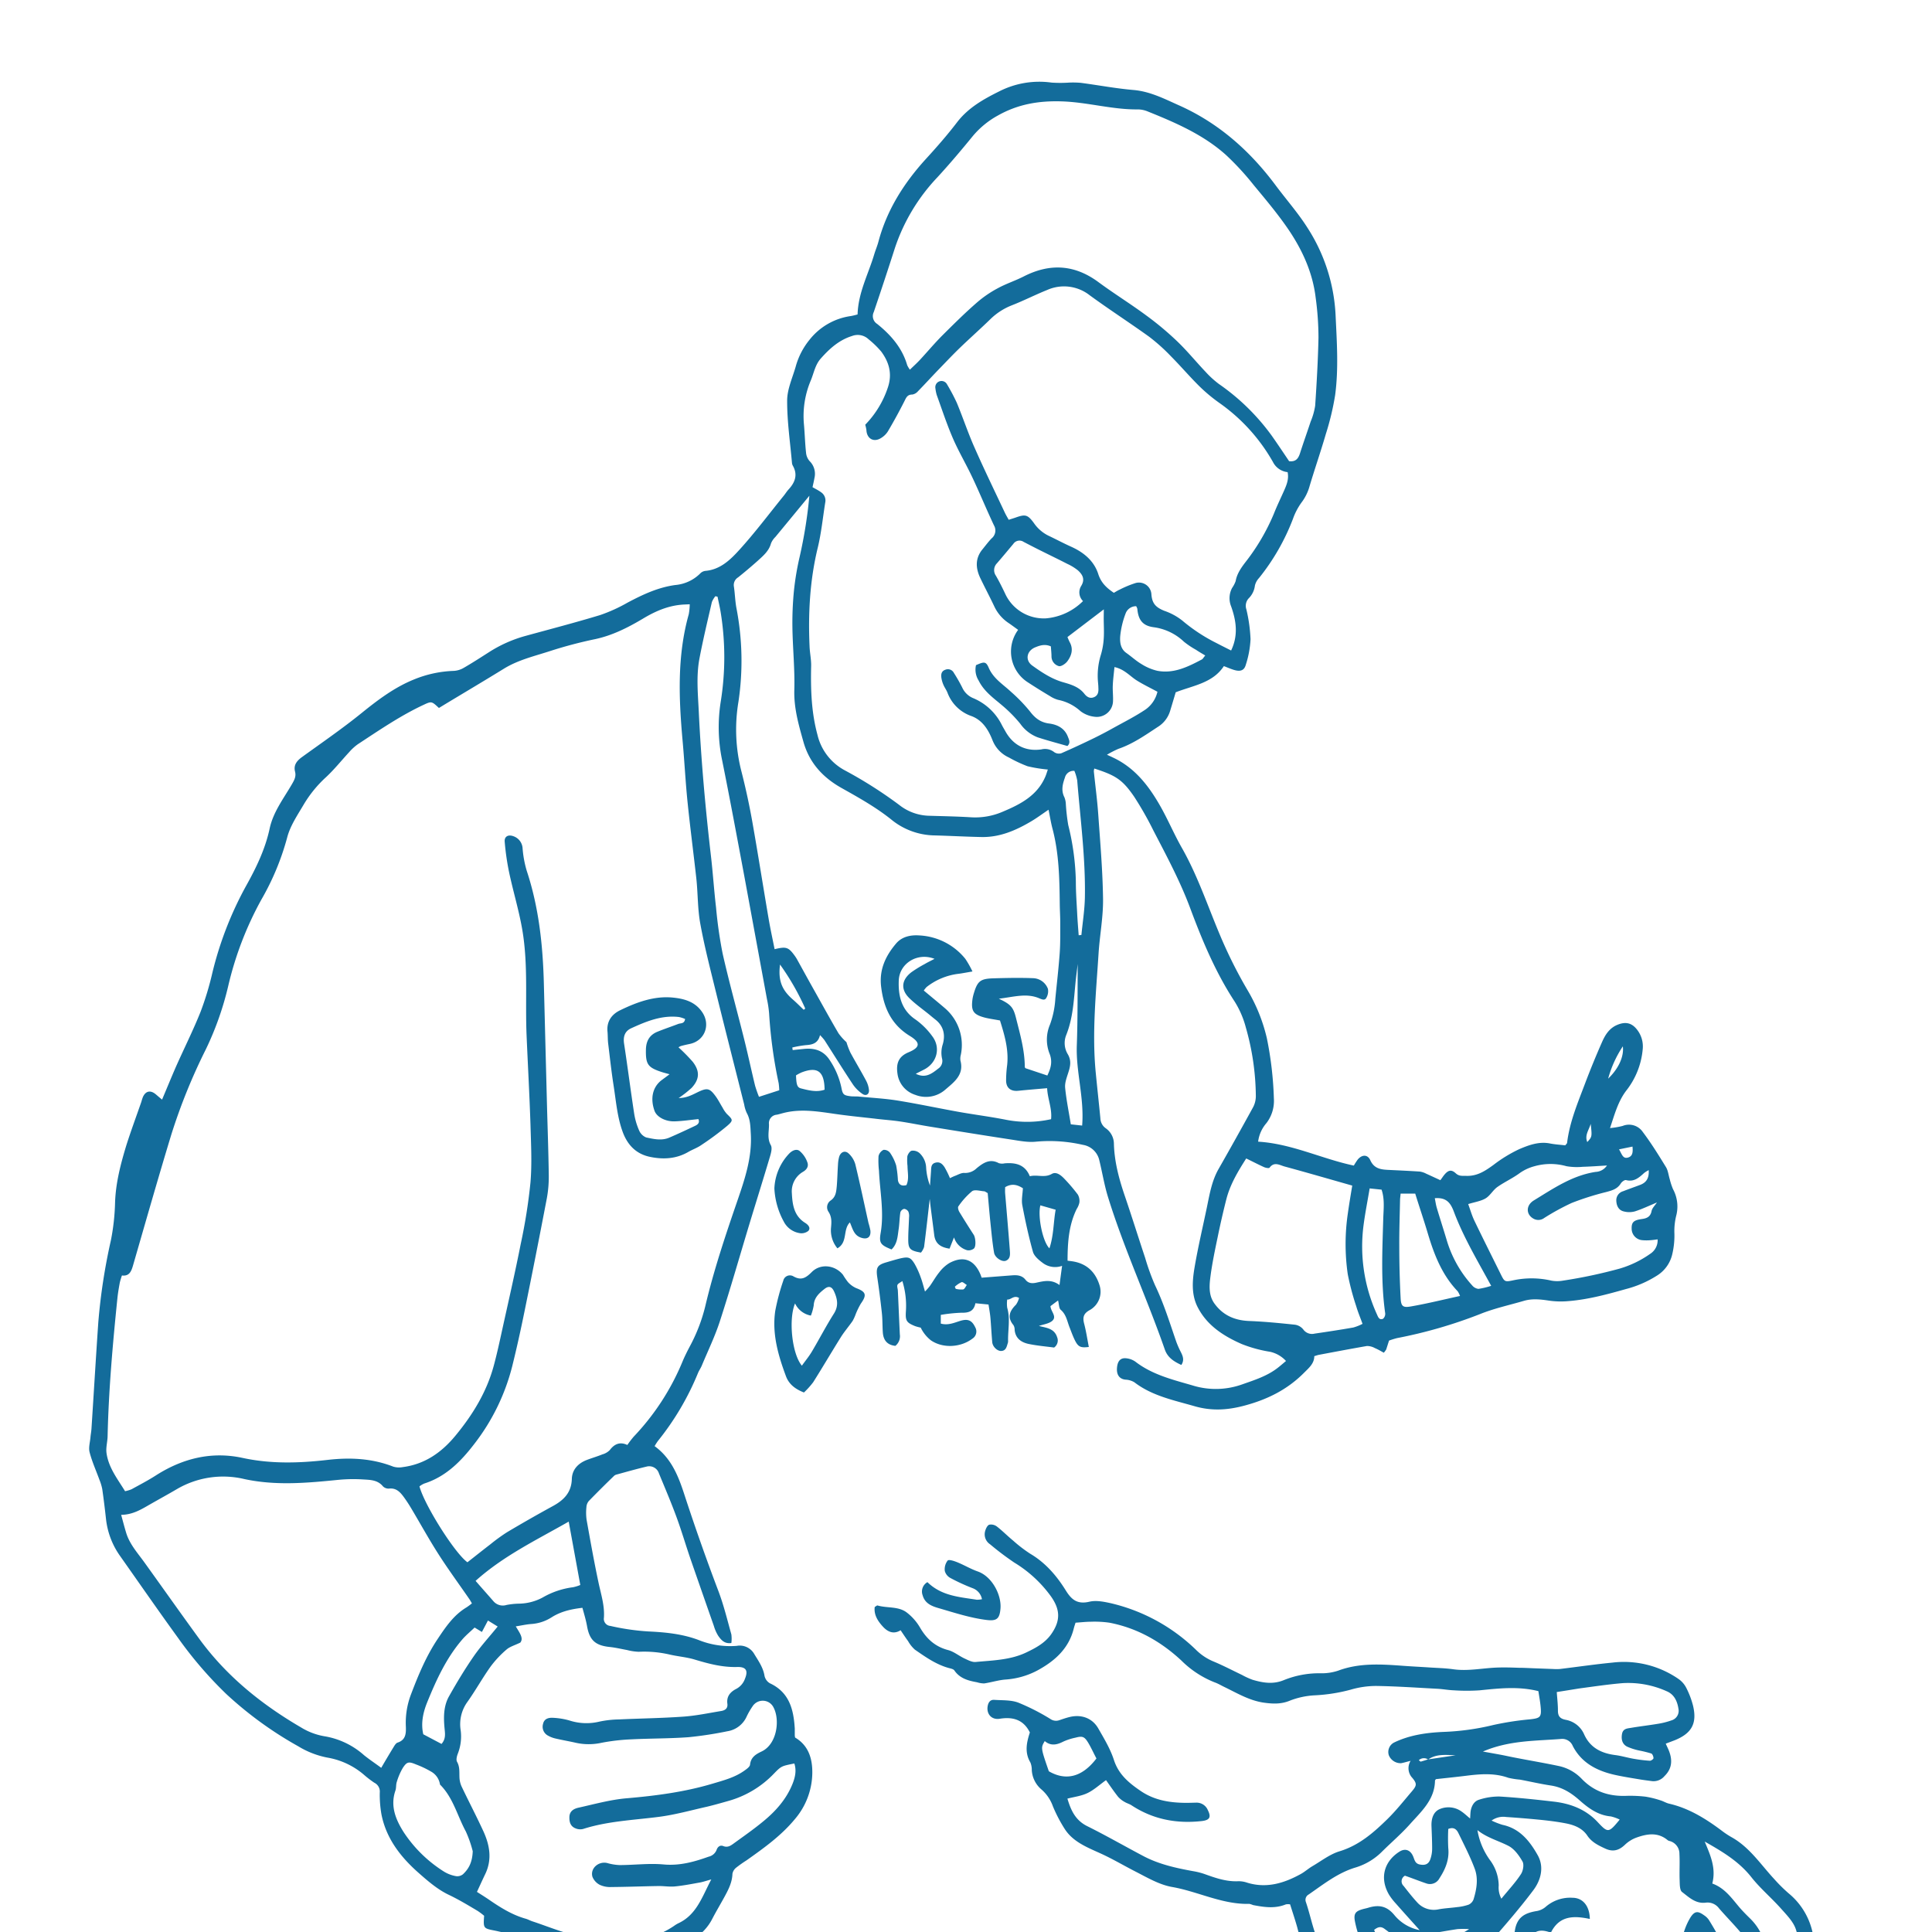
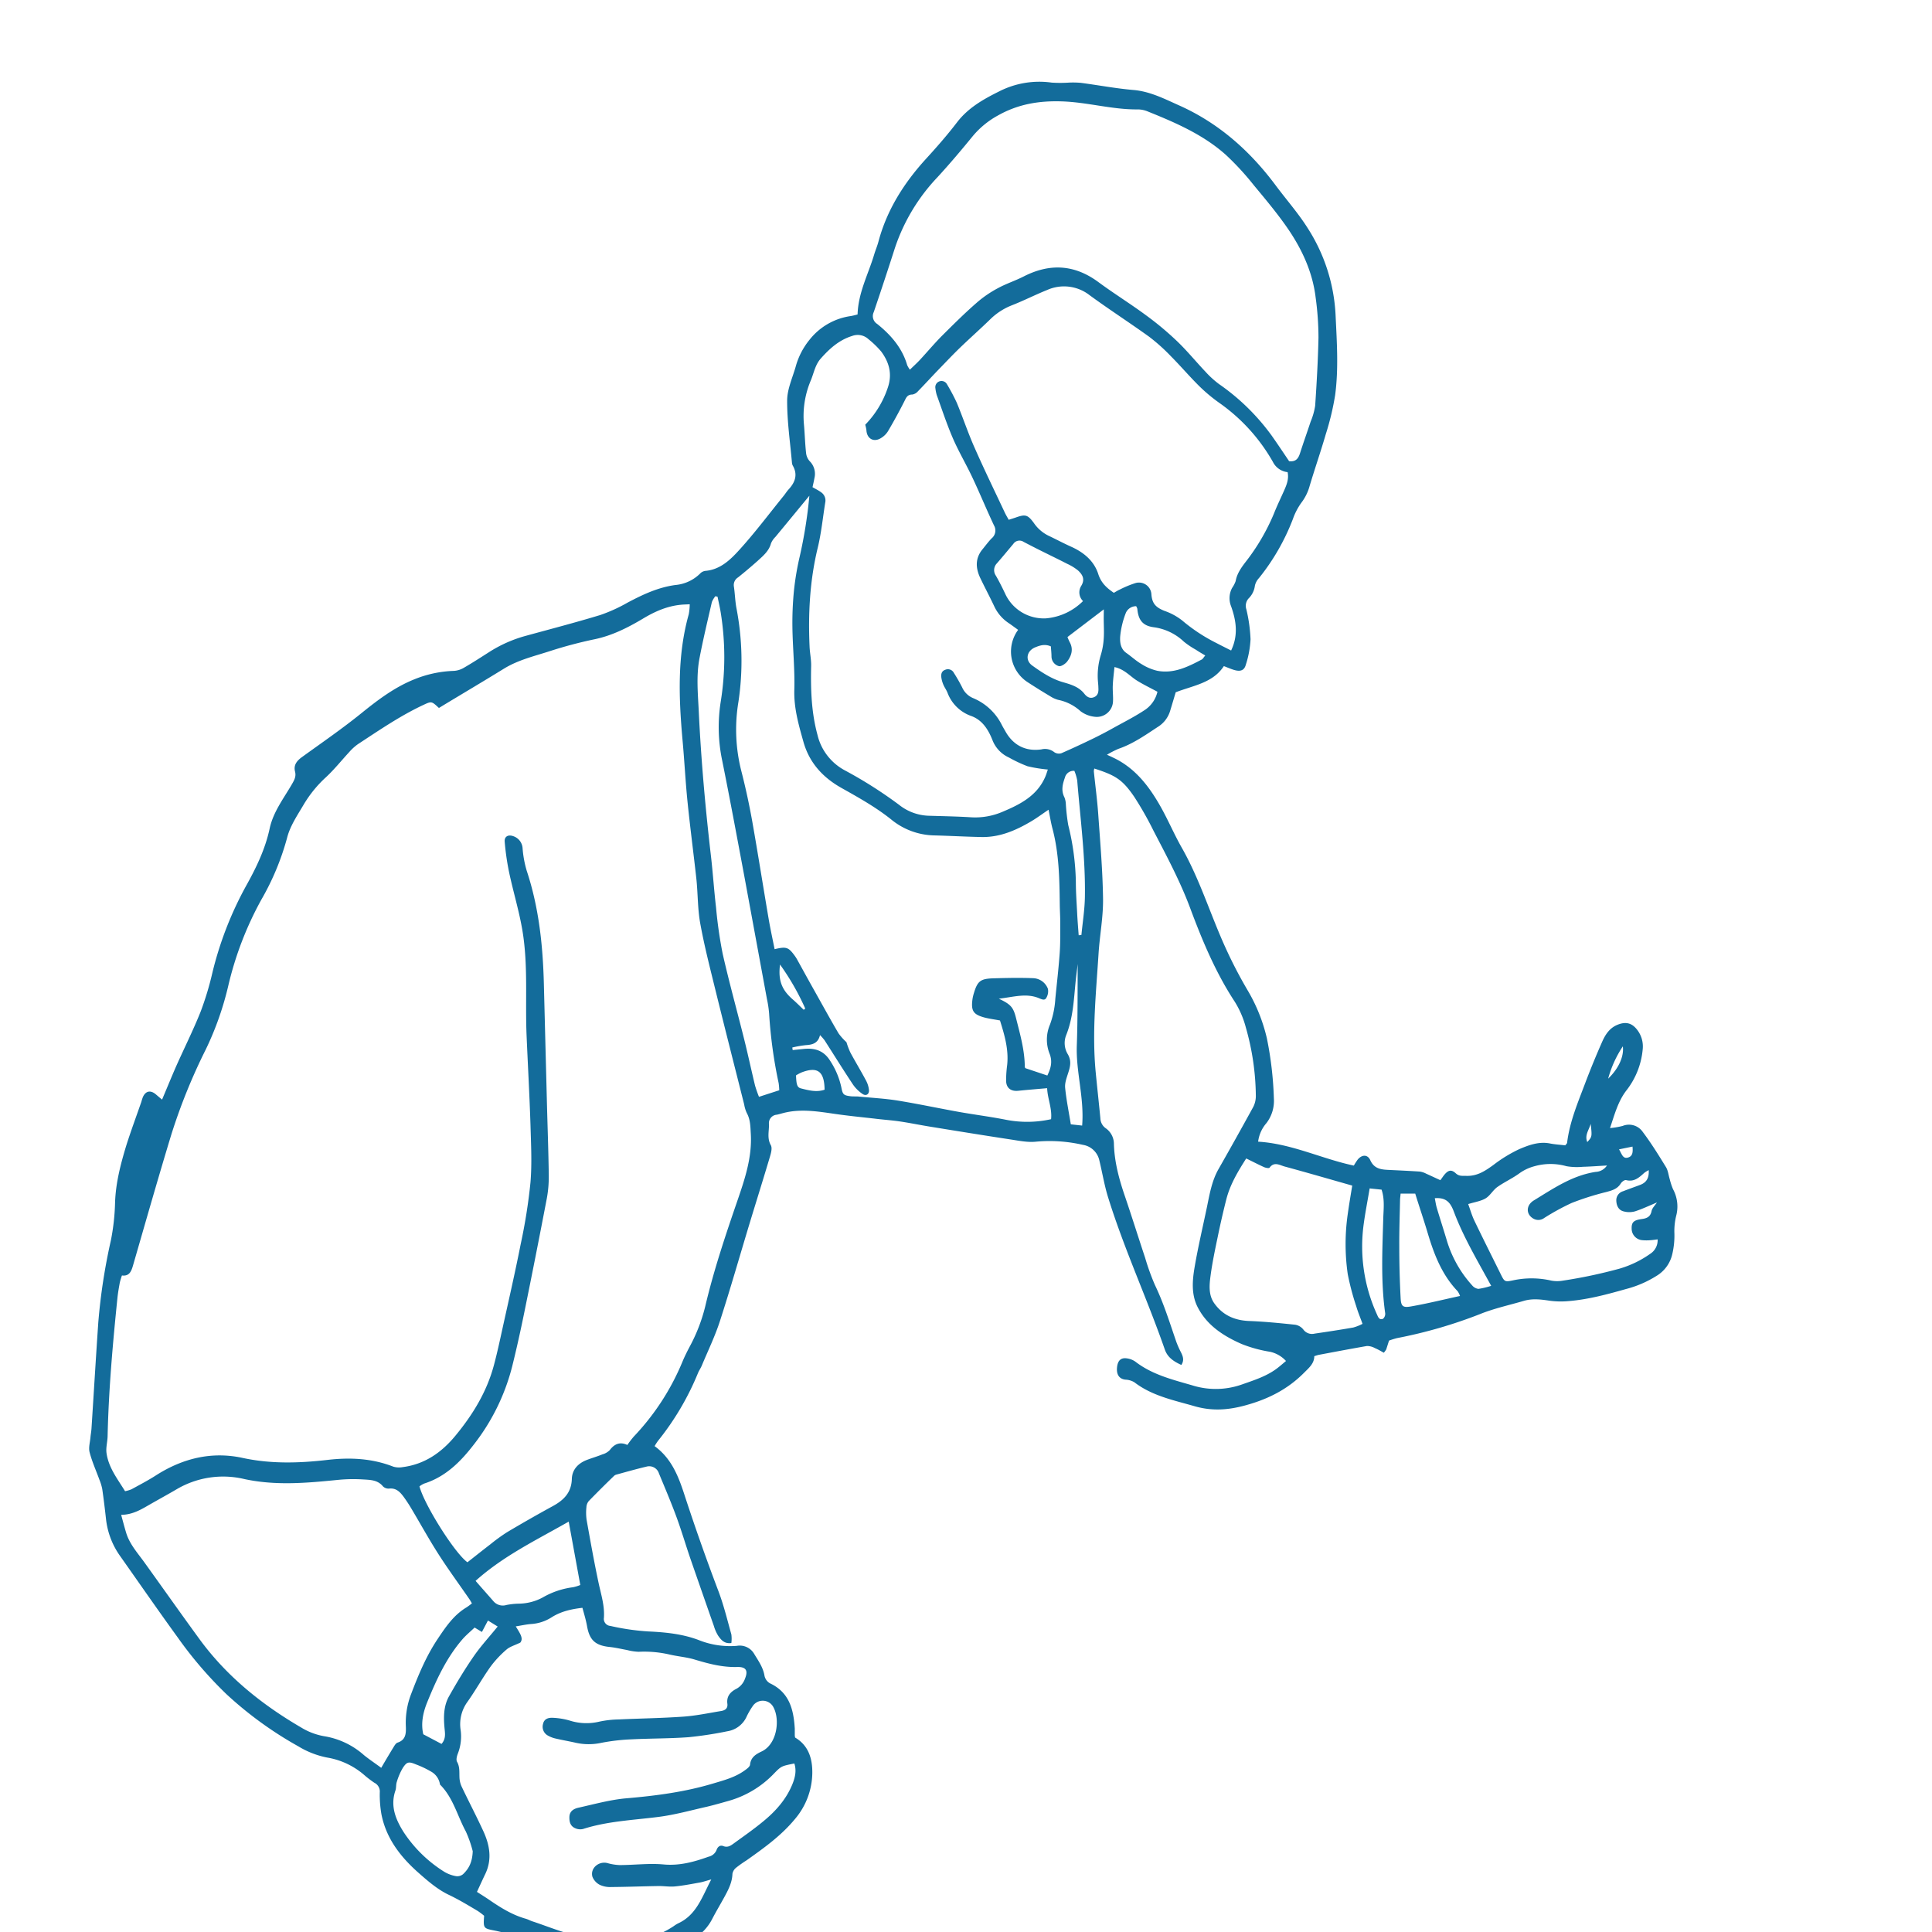
<svg xmlns="http://www.w3.org/2000/svg" width="260" height="260" fill="none">
  <g fill="#136C9B" clip-path="url(#a)">
    <path d="M21.809 147.981c.686-1.619 1.276-3.072 1.905-4.505 1.087-2.442 2.287-4.835 3.278-7.312a40 40 0 0 0 1.563-5.146 47.2 47.2 0 0 1 4.539-11.756c1.376-2.462 2.6-4.983 3.194-7.759.484-2.249 1.883-4.043 3-5.973.32-.558.586-1.021.419-1.688-.225-.887.236-1.456.949-1.972 2.667-1.927 5.381-3.792 7.954-5.87 2.172-1.757 4.447-3.486 7.081-4.552a15.4 15.4 0 0 1 5.385-1.164c.479-.03.943-.174 1.353-.42 1.144-.66 2.253-1.381 3.366-2.09a17.8 17.8 0 0 1 4.802-2.162c3.392-.933 6.803-1.816 10.169-2.84a21.4 21.4 0 0 0 3.72-1.692c2.03-1.07 4.066-2.036 6.398-2.351a5.4 5.4 0 0 0 3.396-1.604c.195-.178.445-.285.71-.304 1.958-.19 3.3-1.494 4.478-2.79 2.126-2.333 4.024-4.874 6.014-7.328.221-.273.404-.58.644-.838.876-.952 1.261-1.98.564-3.204a1 1 0 0 1-.111-.38c-.244-2.79-.659-5.582-.647-8.37 0-1.516.705-3.033 1.143-4.55a9.8 9.8 0 0 1 1.856-3.622 8.6 8.6 0 0 1 5.58-3.208q.455-.086.899-.216c.08-2.913 1.445-5.42 2.241-8.09.176-.587.419-1.137.576-1.744 1.143-4.259 3.43-7.85 6.365-11.077 1.455-1.59 2.877-3.213 4.192-4.93 1.498-1.961 3.537-3.11 5.675-4.172a11.87 11.87 0 0 1 7.051-1.187q1.185.08 2.371 0a12 12 0 0 1 1.577.034c2.36.31 4.704.758 7.07.96 2.23.189 4.147 1.179 6.098 2.051 5.363 2.382 9.597 6.144 13.065 10.808 1.414 1.896 3.004 3.694 4.265 5.689a23.73 23.73 0 0 1 3.781 11.756c.168 3.6.416 7.206-.061 10.77a36 36 0 0 1-1.25 5.223c-.682 2.355-1.49 4.676-2.191 7.027a6.5 6.5 0 0 1-1.094 2.207 8.7 8.7 0 0 0-1.144 2.196 29.4 29.4 0 0 1-4.573 7.964 2.2 2.2 0 0 0-.545 1.016 2.9 2.9 0 0 1-.854 1.726 1.484 1.484 0 0 0-.297 1.456c.319 1.32.508 2.667.564 4.024a13.2 13.2 0 0 1-.644 3.462c-.206.732-.705.906-1.471.702-.465-.126-.911-.33-1.475-.543-1.491 2.276-4.094 2.598-6.48 3.52-.236.796-.495 1.668-.762 2.544a3.84 3.84 0 0 1-1.673 2.135c-1.688 1.112-3.343 2.276-5.294 2.94q-.788.345-1.524.788c.426.194.625.281.819.38 2.889 1.35 4.749 3.731 6.273 6.382 1.075 1.862 1.906 3.865 2.966 5.73 2.405 4.221 3.811 8.856 5.804 13.274.9 2 1.906 3.951 3.015 5.844a22.8 22.8 0 0 1 2.645 6.553c.545 2.665.86 5.371.941 8.089a4.9 4.9 0 0 1-1.006 3.326 4.7 4.7 0 0 0-1.113 2.492c4.528.273 8.568 2.309 12.879 3.219a9 9 0 0 1 .529-.819c.568-.675 1.331-.702 1.689.099.495 1.099 1.36 1.247 2.355 1.297 1.445.072 2.889.132 4.33.231.293.048.577.144.838.284.621.277 1.235.569 1.906.873.255-.342.381-.55.56-.759.522-.614.938-.698 1.525-.155.453.409.876.314 1.417.333 1.487.046 2.546-.682 3.659-1.486a18.8 18.8 0 0 1 3.476-2.12c1.269-.535 2.619-1.043 4.09-.759.682.137 1.387.175 2.077.258.107-.144.24-.239.251-.349.34-2.821 1.453-5.415 2.44-8.039a113 113 0 0 1 2.245-5.477c.423-.97.968-1.873 2.027-2.332 1.17-.5 2.032-.296 2.775.724.525.716.771 1.598.693 2.481a10.5 10.5 0 0 1-2.252 5.669c-1.079 1.445-1.525 3.118-2.153 4.999a10.6 10.6 0 0 0 1.707-.292 2.25 2.25 0 0 1 2.71.826c1.143 1.517 2.123 3.106 3.106 4.707.29.47.343 1.08.511 1.627q.167.692.442 1.35a4.9 4.9 0 0 1 .465 3.443 8.7 8.7 0 0 0-.275 2.59c.019.876-.069 1.751-.263 2.606a4.6 4.6 0 0 1-2.145 3.034 14.5 14.5 0 0 1-4.097 1.767c-2.546.72-5.096 1.411-7.741 1.627-.869.08-1.743.06-2.607-.061-1.143-.174-2.287-.303-3.404.027-1.985.58-4.028 1.02-5.934 1.793a63.4 63.4 0 0 1-11.136 3.22 11 11 0 0 0-1.075.334c-.149.451-.263.823-.381 1.191a3 3 0 0 1-.324.443c-.381-.208-.785-.451-1.205-.625a2.2 2.2 0 0 0-1.067-.281c-2.168.379-4.326.785-6.479 1.191-.171.034-.335.098-.606.178 0 .982-.72 1.578-1.376 2.234-2.229 2.245-4.89 3.58-7.969 4.406-2.287.619-4.421.759-6.712.11-2.836-.823-5.744-1.384-8.164-3.242a2.55 2.55 0 0 0-1.212-.349c-.762-.091-1.189-.618-1.12-1.562s.472-1.404 1.265-1.309c.438.045.857.202 1.216.455 2.26 1.741 4.955 2.405 7.623 3.175 2.187.695 4.543.658 6.707-.107 1.715-.606 3.431-1.137 4.867-2.275.343-.266.667-.554 1.068-.887a4.1 4.1 0 0 0-2.135-1.237 18 18 0 0 1-3.811-1.039c-2.443-1.069-4.68-2.499-5.942-4.968-.88-1.718-.716-3.61-.404-5.427.465-2.719 1.105-5.408 1.666-8.108.354-1.718.648-3.447 1.524-5.01a541 541 0 0 0 4.684-8.381c.237-.46.359-.97.359-1.486a34.4 34.4 0 0 0-1.342-9.212 12.6 12.6 0 0 0-1.502-3.493c-2.576-3.929-4.36-8.21-5.987-12.571-1.353-3.634-3.179-7.035-4.955-10.456a45 45 0 0 0-2.588-4.551c-1.593-2.321-2.496-2.863-5.362-3.792q-.057.185-.065.379c.194 1.919.457 3.834.591 5.757.267 3.792.598 7.607.648 11.419.03 2.442-.446 4.884-.603 7.334-.339 5.336-.899 10.668-.381 16.027.199 2.051.427 4.099.625 6.151a1.7 1.7 0 0 0 .709 1.335 2.57 2.57 0 0 1 1.113 2.127c.069 2.435.701 4.756 1.487 7.05.933 2.738 1.795 5.503 2.709 8.249a31 31 0 0 0 1.338 3.709c1.185 2.465 1.978 5.059 2.866 7.626q.276.739.641 1.437c.255.524.442 1.039.034 1.665-1.003-.459-1.845-.99-2.226-2.078-2.393-6.876-5.465-13.497-7.623-20.448-.51-1.627-.781-3.326-1.185-4.987a2.697 2.697 0 0 0-2.218-2.109 20 20 0 0 0-6.292-.428c-1.113.121-2.287-.122-3.408-.292-3.613-.55-7.241-1.138-10.828-1.722-1.391-.224-2.774-.512-4.169-.717-1.144-.163-2.287-.235-3.404-.379-1.795-.201-3.59-.379-5.374-.641-2.286-.33-4.539-.694-6.822-.106-.297.076-.594.167-.895.231a1.13 1.13 0 0 0-.8.411 1.13 1.13 0 0 0-.252.859c.026.945-.282 1.878.247 2.826.214.379.038 1.035-.106 1.517-.9 3.034-1.845 6.033-2.76 9.052-1.322 4.365-2.568 8.749-3.975 13.088-.655 2.032-1.597 3.974-2.424 5.954-.148.379-.381.69-.533 1.054a36.7 36.7 0 0 1-5.397 9.147q-.24.335-.442.694c2.225 1.612 3.17 3.967 3.963 6.39a295 295 0 0 0 4.635 13.148c.716 1.897 1.185 3.853 1.73 5.799.05.384.05.773 0 1.157-.93.136-1.387-.421-1.776-.983a5.4 5.4 0 0 1-.58-1.319q-1.588-4.525-3.159-9.057c-.64-1.865-1.193-3.762-1.875-5.612-.724-1.969-1.547-3.899-2.351-5.841a1.377 1.377 0 0 0-1.688-.925c-1.37.326-2.718.709-4.075 1.081a.77.77 0 0 0-.328.208 148 148 0 0 0-3.358 3.345 1.4 1.4 0 0 0-.316.827 7 7 0 0 0 .027 1.707c.51 2.844 1.014 5.688 1.62 8.521.331 1.54.819 3.034.708 4.65a.95.95 0 0 0 .194.74.96.96 0 0 0 .68.359c1.67.384 3.371.632 5.084.74 2.286.106 4.573.326 6.742 1.138a11.4 11.4 0 0 0 5.18.804 2.24 2.24 0 0 1 2.351 1.096c.571.944 1.2 1.812 1.383 2.942a1.53 1.53 0 0 0 .717.994c2.633 1.225 3.197 3.542 3.354 6.094v.922q.013.148.045.292c1.834 1.077 2.344 2.886 2.314 4.812a9.73 9.73 0 0 1-2.336 6.155c-1.845 2.238-4.17 3.895-6.502 5.549q-.728.46-1.403.989a1.37 1.37 0 0 0-.507.831c-.034 1.1-.495 2.037-.998 2.966-.564 1.043-1.178 2.059-1.723 3.109a6.7 6.7 0 0 1-2.603 2.735c-1.174.69-2.344 1.399-3.56 2.01-1.906.948-3.975 1.111-6.064 1.001a98 98 0 0 1-4.086-.326c-3.384-.323-6.425-1.768-9.57-2.886a23 23 0 0 0-3.289-.948c-1.62-.319-1.646-.285-1.524-2.014a9 9 0 0 0-.88-.66c-1.278-.759-2.528-1.517-3.88-2.162-1.48-.701-2.79-1.831-4.037-2.931-2.412-2.124-4.36-4.604-5.012-7.847a15 15 0 0 1-.232-2.996 1.32 1.32 0 0 0-.743-1.312q-.712-.48-1.36-1.043a10.15 10.15 0 0 0-4.956-2.336 11.8 11.8 0 0 1-3.906-1.517 50.2 50.2 0 0 1-9.696-7.042 53.4 53.4 0 0 1-6.514-7.585c-2.63-3.625-5.18-7.311-7.763-10.971a10.56 10.56 0 0 1-1.906-4.987c-.149-1.35-.312-2.7-.507-4.043a6.7 6.7 0 0 0-.38-1.247c-.447-1.229-.992-2.431-1.32-3.694-.163-.622.058-1.347.115-2.025.034-.38.11-.759.137-1.165.309-4.767.59-9.537.918-14.304a79.5 79.5 0 0 1 1.697-11.044c.333-1.68.52-3.385.56-5.097.091-2.654.762-5.195 1.524-7.702.625-1.964 1.346-3.899 2.02-5.848q.083-.318.202-.626c.381-.842 1.045-.959 1.761-.341.221.186.408.353.816.69m-5.397 23.665a9 9 0 0 0-.29.963c-.126.69-.248 1.384-.32 2.082-.629 6.151-1.174 12.31-1.319 18.499 0 .785-.255 1.589-.148 2.355.27 1.965 1.486 3.489 2.496 5.135q.445-.087.865-.258c1.117-.614 2.253-1.202 3.328-1.896 3.575-2.275 7.462-3.227 11.616-2.329 3.812.827 7.623.71 11.434.27 3.019-.349 5.98-.216 8.85.906.41.121.842.143 1.262.065 2.976-.38 5.236-1.972 7.085-4.206 2.344-2.833 4.242-5.928 5.198-9.515.42-1.563.763-3.152 1.11-4.733.846-3.849 1.734-7.695 2.496-11.563a75 75 0 0 0 1.315-8.305c.213-2.568.072-5.169 0-7.756-.13-3.985-.35-7.964-.522-11.953-.206-4.729.225-9.481-.564-14.184-.442-2.624-1.228-5.188-1.784-7.797a34 34 0 0 1-.599-4.141c-.064-.713.462-1.001 1.144-.759a1.83 1.83 0 0 1 1.265 1.673 14.5 14.5 0 0 0 .545 2.954c1.65 4.972 2.188 10.099 2.317 15.291q.207 8.09.416 16.174c.084 3.197.202 6.398.244 9.599a16 16 0 0 1-.278 3.136 1253 1253 0 0 1-3.007 15.223c-.5 2.45-1.037 4.888-1.64 7.311a28.4 28.4 0 0 1-5.114 10.452c-1.788 2.329-3.811 4.384-6.723 5.31q-.343.15-.64.379c.666 2.514 4.76 9.01 6.456 10.216 1.01-.792 2.039-1.615 3.083-2.415a24 24 0 0 1 2.234-1.623 197 197 0 0 1 6.182-3.527c1.474-.804 2.496-1.821 2.55-3.649.034-1.24.83-2.093 1.996-2.548.698-.269 1.422-.474 2.116-.759.376-.102.719-.301.994-.576.64-.861 1.407-1.138 2.363-.69q.398-.58.854-1.115a32.8 32.8 0 0 0 6.567-10.099c.286-.687.621-1.358.968-2.014a22.8 22.8 0 0 0 2.085-5.381c1.143-4.87 2.736-9.61 4.364-14.339.991-2.886 1.966-5.795 1.776-8.943-.057-.974-.05-1.896-.541-2.787a4.5 4.5 0 0 1-.347-1.138c-1.273-5.059-2.565-10.114-3.812-15.169-.743-3.034-1.524-6.038-2.084-9.102-.381-2.018-.324-4.103-.545-6.151-.381-3.444-.835-6.876-1.186-10.323-.274-2.7-.411-5.416-.655-8.123-.518-5.746-.762-11.472.823-17.115q.12-.664.13-1.339c-.492.027-.835.03-1.174.065-1.906.182-3.552.925-5.165 1.896-2.004 1.19-4.07 2.237-6.399 2.734-2.024.42-4.024.948-5.991 1.581-2.127.695-4.333 1.195-6.277 2.393-2.622 1.616-5.271 3.186-7.905 4.775l-.842.512c-.98-.91-.987-.925-2.089-.41-3.121 1.46-5.957 3.413-8.82 5.287-.428.308-.819.664-1.165 1.062-1.052 1.138-2.009 2.344-3.133 3.386a16.2 16.2 0 0 0-2.984 3.664c-.843 1.433-1.826 2.874-2.23 4.444a34.8 34.8 0 0 1-3.465 8.344 45.3 45.3 0 0 0-4.466 11.627 41.3 41.3 0 0 1-3.015 8.537 78 78 0 0 0-4.646 11.468c-1.784 5.87-3.457 11.756-5.168 17.665-.221.751-.496 1.426-1.475 1.297m120.604-86.883c-.423-.304-.838-.615-1.265-.907a5.47 5.47 0 0 1-1.955-2.275c-.599-1.267-1.258-2.507-1.864-3.77-.652-1.365-.72-2.696.324-3.933.381-.47.762-.978 1.182-1.418a1.362 1.362 0 0 0 .327-1.756c-1.01-2.139-1.905-4.33-2.919-6.473-.839-1.783-1.856-3.49-2.638-5.31-.815-1.896-1.452-3.849-2.153-5.783a5.3 5.3 0 0 1-.175-.903.83.83 0 0 1 .524-.907.84.84 0 0 1 1 .323q.745 1.235 1.353 2.541c.843 2.025 1.525 4.111 2.424 6.114 1.289 2.927 2.691 5.802 4.052 8.7.145.306.324.595.514.944.351-.114.637-.198.919-.296 1.311-.467 1.631-.41 2.466.728a5.1 5.1 0 0 0 1.955 1.703c1.029.485 2.035 1.027 3.076 1.494 1.684.758 3.049 1.896 3.62 3.625.381 1.214 1.113 1.897 2.112 2.575.278-.155.533-.322.808-.443q.998-.511 2.065-.857a1.68 1.68 0 0 1 1.963.758c.126.22.201.465.218.717.087 1.251.571 1.779 1.764 2.256.869.298 1.681.74 2.401 1.309a23 23 0 0 0 4.616 3.033c.61.32 1.231.626 1.947.99 1.003-2.078.671-4.061 0-5.946a2.93 2.93 0 0 1 .134-2.473 4 4 0 0 0 .476-.914c.175-.993.72-1.767 1.311-2.544a28.2 28.2 0 0 0 3.85-6.569c.419-1.058.922-2.086 1.383-3.128.332-.759.637-1.517.45-2.428a2.51 2.51 0 0 1-1.974-1.369 24.4 24.4 0 0 0-7.196-7.937 22 22 0 0 1-2.725-2.275c-1.311-1.297-2.508-2.708-3.811-4.017a25 25 0 0 0-2.935-2.631c-2.638-1.897-5.378-3.664-8.004-5.583a5.583 5.583 0 0 0-5.717-.702c-1.589.638-3.121 1.423-4.718 2.049a8.65 8.65 0 0 0-2.962 1.918c-1.322 1.286-2.706 2.511-4.036 3.793-.979.944-1.905 1.93-2.858 2.912-.953.983-1.86 1.984-2.809 2.955-.194.232-.464.389-.762.443-.698 0-.831.448-1.083.937a71 71 0 0 1-2.203 4.02 2.8 2.8 0 0 1-.933.903c-.976.614-1.906.083-1.959-1.089a5 5 0 0 0-.157-.71 13.04 13.04 0 0 0 3.049-5.024c.61-1.817.168-3.383-.899-4.824a12.3 12.3 0 0 0-1.7-1.65 2.12 2.12 0 0 0-2.211-.447c-1.757.542-3.049 1.714-4.219 3.034-.762.853-.93 1.957-1.349 2.962a12.3 12.3 0 0 0-.918 5.916c.114 1.263.144 2.537.282 3.792.033.42.201.82.48 1.138a2.4 2.4 0 0 1 .652 2.275c-.077.425-.176.85-.26 1.233.42.243.812.432 1.144.679a1.331 1.331 0 0 1 .568 1.38c-.328 2.033-.526 4.1-1.01 6.094-1.067 4.392-1.3 8.833-1.098 13.315.038.876.233 1.749.21 2.62-.069 3.118.023 6.194.853 9.247a7.3 7.3 0 0 0 1.311 2.762 7.35 7.35 0 0 0 2.329 1.99 58.4 58.4 0 0 1 7.341 4.66 6.74 6.74 0 0 0 3.899 1.468c1.936.061 3.876.091 5.808.212a9.3 9.3 0 0 0 4.253-.758c2.341-.982 4.574-2.131 5.679-4.612.157-.341.256-.701.381-1.058a19 19 0 0 1-2.732-.443 18 18 0 0 1-2.497-1.172 4.26 4.26 0 0 1-2.21-2.31c-.549-1.4-1.342-2.723-2.87-3.28a5.27 5.27 0 0 1-3.19-3.117c-.145-.38-.381-.687-.541-1.051a3.8 3.8 0 0 1-.29-.994c-.057-.45 0-.88.541-1.065a.9.9 0 0 1 1.144.428q.603.941 1.109 1.938a2.8 2.8 0 0 0 1.44 1.438 7.57 7.57 0 0 1 3.888 3.595c.156.314.343.614.514.921 1.045 1.855 2.722 2.704 4.833 2.401a2 2 0 0 1 1.73.379 1.12 1.12 0 0 0 .953.137 120 120 0 0 0 4.421-2.048 53 53 0 0 0 2.561-1.347c1.456-.807 2.954-1.558 4.334-2.484a4.03 4.03 0 0 0 1.612-2.393c-.991-.538-1.947-.99-2.828-1.55-.88-.562-1.627-1.487-2.957-1.772-.08.85-.191 1.657-.225 2.465-.031.698.061 1.404.03 2.105a2.16 2.16 0 0 1-.761 1.612 2.18 2.18 0 0 1-1.716.504 3.8 3.8 0 0 1-1.906-.758 6.3 6.3 0 0 0-3.003-1.517 3.8 3.8 0 0 1-1.075-.49 84 84 0 0 1-3.133-1.956 4.929 4.929 0 0 1-2.068-3.24 4.93 4.93 0 0 1 .894-3.734M122.45 49.75c.487-.474.926-.868 1.33-1.3 1.014-1.093 1.97-2.238 3.018-3.292 1.525-1.517 3.049-3.034 4.681-4.452.859-.743 1.8-1.387 2.805-1.92 1.116-.61 2.347-1.004 3.483-1.584 3.518-1.794 6.83-1.616 10.047.758 2.119 1.566 4.375 2.954 6.479 4.517a41 41 0 0 1 4.135 3.462c1.33 1.274 2.5 2.715 3.77 4.054a13 13 0 0 0 1.833 1.68 29.5 29.5 0 0 1 7.127 6.978c.8 1.138 1.574 2.298 2.325 3.413.918.114 1.246-.379 1.471-1.08.454-1.419.957-2.822 1.425-4.24.29-.686.495-1.404.61-2.14.206-3.06.381-6.124.446-9.188a40 40 0 0 0-.381-5.374c-.4-3.337-1.765-6.345-3.625-9.102-1.425-2.1-3.075-4.061-4.699-6.018a37 37 0 0 0-3.743-4.066c-3.049-2.738-6.795-4.353-10.564-5.87a3.5 3.5 0 0 0-1.289-.262c-3.43.042-6.765-.967-10.222-1.08-3.132-.103-5.922.379-8.613 1.896a11.7 11.7 0 0 0-3.43 2.829c-1.525 1.87-3.087 3.716-4.722 5.495a25.54 25.54 0 0 0-5.717 9.522q-1.384 4.316-2.844 8.617a1.24 1.24 0 0 0 .458 1.589c1.841 1.482 3.369 3.22 4.044 5.555q.152.319.362.603m-13.527 16.96a2290 2290 0 0 1-4.573 5.548c-.254.246-.454.54-.591.865-.282 1.05-1.075 1.691-1.81 2.366a65 65 0 0 1-2.619 2.211 1.21 1.21 0 0 0-.567 1.225c.144.952.163 1.923.335 2.87.815 4.188.907 8.483.27 12.702a22.6 22.6 0 0 0 .427 9.382 93 93 0 0 1 1.445 6.686c.762 4.316 1.444 8.646 2.18 12.966.236 1.407.545 2.802.823 4.206 1.586-.38 1.868-.27 2.721.902q.194.27.351.562c.701 1.266 1.395 2.537 2.1 3.792 1.143 2.029 2.253 4.065 3.43 6.068q.471.651 1.067 1.19.215.72.53 1.4c.686 1.27 1.437 2.507 2.119 3.792.206.389.336.814.381 1.252.05.55-.381.845-.853.534a4.9 4.9 0 0 1-1.289-1.262c-1.311-1.972-2.561-3.986-3.841-5.981a7 7 0 0 0-.606-.686c-.26 1.096-1.003 1.297-1.906 1.35q-.92.103-1.822.318l.05.345 1.524-.155c1.471-.148 2.668.239 3.503 1.574a10.6 10.6 0 0 1 1.524 3.61c.179.952.298 1.069 1.25 1.187.382.046.793 0 1.19.053 1.707.163 3.43.254 5.114.523 2.741.444 5.454 1.024 8.187 1.517 2.123.38 4.269.649 6.384 1.066a14.8 14.8 0 0 0 6.098-.072c.156-1.441-.469-2.742-.53-4.172-1.36.118-2.626.22-3.891.349-1.003.099-1.612-.379-1.631-1.354a16 16 0 0 1 .141-2.097c.228-2.105-.355-4.065-.965-6.011-.731-.14-1.383-.223-2.016-.379-1.601-.421-1.905-.91-1.677-2.545q.065-.385.183-.758c.492-1.635.892-1.938 2.638-1.991a136 136 0 0 1 2.778-.057c.835 0 1.673 0 2.512.038a2.2 2.2 0 0 1 2.035 1.441c.076.415-.001.843-.217 1.206-.199.379-.568.22-.923.072-1.749-.758-3.472-.182-5.469.042 1.605.758 1.951 1.138 2.317 2.613.542 2.165 1.17 4.319 1.178 6.58 0 .072.088.144.103.166l2.931.979c.427-.895.762-1.828.274-3.004a5.15 5.15 0 0 1 .088-3.868c.405-1.112.645-2.277.713-3.459.202-2.047.442-4.095.59-6.151.096-1.35.069-2.708.073-4.061 0-.831-.054-1.665-.065-2.496-.038-3.413-.095-6.826-.98-10.182-.209-.785-.335-1.593-.529-2.549-.869.584-1.567 1.108-2.314 1.551-2.065 1.225-4.238 2.173-6.708 2.124-2.153-.042-4.303-.167-6.456-.22a9.4 9.4 0 0 1-5.717-2.158c-2.077-1.657-4.375-2.935-6.67-4.224-2.538-1.426-4.344-3.414-5.13-6.235-.64-2.276-1.288-4.52-1.219-6.955.08-2.795-.214-5.602-.256-8.4a44 44 0 0 1 .21-4.995q.242-2.282.762-4.517a63 63 0 0 0 1.311-8.23M106.9 237.322c-1.716.349-1.738.326-2.748 1.365A13.5 13.5 0 0 1 98 242.37c-.934.265-1.864.53-2.809.758-2.187.489-4.364 1.104-6.582 1.384-3.403.436-6.86.569-10.15 1.627a1.63 1.63 0 0 1-.998-.083c-.655-.254-.846-.793-.835-1.483 0-.853.61-1.168 1.25-1.308 2.146-.478 4.292-1.078 6.48-1.263 3.922-.338 7.79-.842 11.563-1.972 1.479-.44 2.98-.831 4.257-1.745.309-.22.744-.519.763-.823.114-1.001.8-1.399 1.57-1.763 2.058-.979 2.481-4.233 1.589-5.92a1.61 1.61 0 0 0-1.358-.9 1.615 1.615 0 0 0-1.454.737 10 10 0 0 0-.793 1.365 3.42 3.42 0 0 1-2.615 2.006c-1.72.356-3.458.621-5.206.797-2.55.189-5.11.159-7.665.288a27 27 0 0 0-4.062.466 8 8 0 0 1-3.526-.019c-.9-.204-1.81-.356-2.71-.569a3.7 3.7 0 0 1-.964-.379 1.347 1.347 0 0 1-.663-1.577c.152-.713.762-.85 1.322-.82a9.6 9.6 0 0 1 2.203.353 7.43 7.43 0 0 0 4.033.167c.862-.186 1.74-.286 2.622-.3 2.908-.136 5.82-.17 8.72-.379 1.704-.121 3.392-.481 5.085-.758.514-.088.903-.349.819-.983-.126-.97.381-1.577 1.2-1.994a2.48 2.48 0 0 0 1.17-1.366c.446-1.088.157-1.611-1.051-1.577-1.982.057-3.83-.433-5.717-1.001-1.083-.327-2.238-.414-3.343-.668a15.1 15.1 0 0 0-4.192-.379 7.3 7.3 0 0 1-1.567-.235c-.762-.137-1.55-.33-2.336-.41-1.936-.201-2.718-.921-3.05-2.814-.144-.804-.38-1.585-.62-2.457-1.57.178-2.916.504-4.128 1.267a5.8 5.8 0 0 1-2.725.91c-.67.045-1.33.197-2.115.322.526.884 1.082 1.593.606 2.184-.8.38-1.422.554-1.853.933a14 14 0 0 0-2.15 2.299c-1.093 1.535-2.011 3.193-3.102 4.732a5.11 5.11 0 0 0-.933 3.728 6.34 6.34 0 0 1-.359 3.228c-.137.345-.266.845-.114 1.118.381.672.297 1.347.324 2.044.009.433.103.86.278 1.256.96 2.021 2.001 4.004 2.935 6.033.85 1.851 1.2 3.762.286 5.719-.381.785-.732 1.574-1.144 2.454.587.379 1.144.72 1.674 1.088 1.524 1.043 3.083 2.018 4.89 2.526.335.095.644.281.979.379 2.462.812 4.852 1.896 7.478 2.12 1.097.099 2.203.148 3.293.296a11.4 11.4 0 0 0 8.19-1.817q.267-.196.56-.348c2.485-1.138 3.21-3.524 4.471-5.92-.705.193-1.109.337-1.525.413-1.12.201-2.24.421-3.372.531-.736.072-1.49-.065-2.234-.053-2.115.034-4.227.117-6.338.133a3.3 3.3 0 0 1-1.524-.289 2.1 2.1 0 0 1-1.003-1.096c-.32-1.137.839-2.123 1.997-1.843a7 7 0 0 0 1.65.273c1.982 0 3.983-.265 5.942-.083 2.161.197 4.094-.349 6.053-1.047a1.49 1.49 0 0 0 1.06-.891c.144-.428.468-.709.906-.535.614.243 1.03-.076 1.445-.379 1.318-.956 2.668-1.896 3.91-2.924 1.685-1.376 3.114-2.973 3.949-5.025.369-.914.575-1.82.263-2.787m-55.596.584a149 149 0 0 1 1.692-2.841c.13-.212.302-.485.511-.553 1.083-.353 1.144-1.199 1.113-2.116a10.7 10.7 0 0 1 .694-4.388c.98-2.583 2.043-5.139 3.59-7.452 1.075-1.608 2.157-3.216 3.88-4.244q.375-.25.724-.538c-.149-.254-.252-.448-.381-.626-1.368-1.983-2.794-3.929-4.093-5.954-1.3-2.025-2.466-4.149-3.701-6.22a19 19 0 0 0-1.014-1.539c-.476-.641-.998-1.21-1.944-1.108a1.07 1.07 0 0 1-.838-.299c-.701-.865-1.696-.872-2.638-.929a21 21 0 0 0-3.296.045c-4.254.425-8.48.823-12.75-.106a12.32 12.32 0 0 0-9.07 1.373c-1.174.69-2.37 1.342-3.552 2.017s-2.321 1.411-3.926 1.434c.236.857.439 1.646.675 2.423.472 1.547 1.559 2.727 2.477 4.009 2.455 3.413 4.886 6.864 7.371 10.269 3.659 5.014 8.385 8.821 13.72 11.927a8.8 8.8 0 0 0 3.05 1.157c2.01.32 3.883 1.211 5.397 2.564.728.584 1.486 1.088 2.31 1.695M167.71 155.9c-1.079 1.691-2.146 3.447-2.668 5.465a111 111 0 0 0-1.174 5.123c-.358 1.714-.72 3.432-.953 5.169-.168 1.252-.297 2.586.473 3.701 1.143 1.627 2.744 2.34 4.733 2.416 2.058.08 4.117.285 6.167.501.433.067.824.293 1.098.633a1.438 1.438 0 0 0 1.524.565c1.738-.254 3.48-.519 5.214-.823a6.4 6.4 0 0 0 1.239-.493c-.317-.88-.625-1.604-.843-2.355a35 35 0 0 1-1.143-4.312 28.3 28.3 0 0 1 0-8.127c.175-1.244.381-2.48.602-3.811-3.102-.88-6.098-1.752-9.101-2.568-.652-.174-1.395-.701-2.028.16-.076.102-.514.026-.739-.076-.762-.345-1.528-.743-2.401-1.168m54.166 1.57a4 4 0 0 0-.61.379c-.69.63-1.361 1.244-2.439.963-.191-.049-.568.228-.705.448-.469.758-1.182.948-1.975 1.16a37 37 0 0 0-4.642 1.472 32 32 0 0 0-3.689 2.017 1.32 1.32 0 0 1-1.365.137c-1.101-.546-1.143-1.813-.045-2.492 2.622-1.6 5.172-3.367 8.327-3.845a1.92 1.92 0 0 0 1.525-.861c-1.25.072-2.245.148-3.243.174a8.4 8.4 0 0 1-2.207-.079 7.9 7.9 0 0 0-4.296 0c-.714.187-1.389.5-1.993.925-.949.702-2.05 1.195-3.015 1.877-.594.425-.975 1.172-1.593 1.536-.617.364-1.459.489-2.328.759.285.781.499 1.536.83 2.23 1.178 2.449 2.398 4.876 3.602 7.311.446.899.53.945 1.525.74a11.8 11.8 0 0 1 5.233.019 4.4 4.4 0 0 0 1.57 0 66 66 0 0 0 7.622-1.616 13.9 13.9 0 0 0 4.12-1.995 2.16 2.16 0 0 0 .991-1.938c-.381.046-.674.095-.972.11a6 6 0 0 1-1.055 0 1.555 1.555 0 0 1-1.468-1.566c-.022-.857.282-1.138 1.384-1.285.648-.088 1.143-.292 1.296-1.066.076-.406.457-.759.724-1.164-1.01.421-1.963.879-2.965 1.202a2.9 2.9 0 0 1-1.525 0c-.674-.167-.949-.759-.979-1.415a1.261 1.261 0 0 1 .918-1.297c.762-.299 1.563-.576 2.34-.872.85-.337 1.167-.975 1.102-1.968m-117.007-10.748a9 9 0 0 0-.08-.952 63 63 0 0 1-1.284-9.367 15 15 0 0 0-.29-1.945l-3.049-16.55c-.976-5.207-1.94-10.418-2.988-15.613a21.8 21.8 0 0 1-.19-7.84 37.7 37.7 0 0 0 0-12.04c-.115-.71-.283-1.407-.424-2.112l-.29-.069a3 3 0 0 0-.472.785c-.58 2.522-1.185 5.037-1.67 7.585-.445 2.34-.213 4.71-.098 7.077.308 6.526.891 13.027 1.642 19.515.267 2.302.416 4.623.686 6.925.186 2.091.484 4.171.892 6.231.88 3.887 1.952 7.729 2.916 11.597.507 2.04.945 4.096 1.44 6.14q.227.771.53 1.517zM63.615 249.116c-.23-.911-.54-1.799-.93-2.654-1.144-2.109-1.704-4.551-3.472-6.303a2.38 2.38 0 0 0-1.224-1.76 13 13 0 0 0-2-.948c-.98-.406-1.224-.379-1.777.462a8.5 8.5 0 0 0-.815 1.897c-.126.379-.057.792-.183 1.156-.724 2.09.053 3.929 1.113 5.602a17.9 17.9 0 0 0 5.43 5.309 4.6 4.6 0 0 0 1.59.603 1.21 1.21 0 0 0 .957-.25c.743-.702 1.261-1.559 1.315-3.118zm.38-36.38c.763.887 1.586 1.801 2.387 2.723a1.66 1.66 0 0 0 1.78.531 9.7 9.7 0 0 1 1.7-.178 6.94 6.94 0 0 0 3.159-.823 10.9 10.9 0 0 1 4.093-1.385q.505-.104.98-.303l-1.559-8.529c-4.375 2.499-8.777 4.604-12.516 7.96zm81.753-131.845a1.64 1.64 0 0 1-.24-2.048c.541-.892.175-1.517-.435-2.075a6.7 6.7 0 0 0-1.444-.887c-1.208-.622-2.432-1.21-3.647-1.817-.763-.379-1.491-.758-2.222-1.137a1 1 0 0 0-.756-.156 1 1 0 0 0-.639.429c-.732.872-1.456 1.752-2.203 2.609a1.31 1.31 0 0 0-.13 1.68c.454.796.869 1.62 1.258 2.45a5.7 5.7 0 0 0 2.237 2.472 5.74 5.74 0 0 0 3.243.804 8.02 8.02 0 0 0 4.978-2.325m50.736 93.516a3 3 0 0 0-.313-.63c-2.107-2.192-3.167-4.93-4.013-7.755-.533-1.798-1.143-3.58-1.703-5.389h-1.967c-.031.379-.073.618-.076.876-.042 2.059-.115 4.122-.103 6.181q0 3.481.179 6.963c.053 1.138.29 1.361 1.402 1.16 2.158-.375 4.292-.906 6.594-1.406m-47.938-92.402-4.89 3.725q.134.356.305.697c.514.94.24 1.813-.328 2.575-.252.338-.85.729-1.144.641a1.36 1.36 0 0 1-.983-1.259c0-.47-.057-.94-.084-1.395-.792-.35-1.459-.14-2.111.129-1.144.47-1.403 1.733-.381 2.46 1.276.915 2.599 1.798 4.15 2.238 1.06.304 2.115.618 2.843 1.544.313.398.721.686 1.262.481.61-.227.667-.758.629-1.308 0-.22-.023-.436-.042-.656a9.5 9.5 0 0 1 .381-3.762 9.7 9.7 0 0 0 .381-2.165c.065-.91 0-1.825 0-2.739zm13.652 6.209c-.5-.3-.873-.512-1.235-.759a11.4 11.4 0 0 1-1.635-1.096 7.3 7.3 0 0 0-4.082-1.95c-1.475-.196-2.062-.989-2.188-2.472a1.3 1.3 0 0 0-.16-.356 1.5 1.5 0 0 0-1.383.891 11.7 11.7 0 0 0-.763 3.155c-.053.759.019 1.68.824 2.245.682.478 1.299 1.058 2.012 1.48a7 7 0 0 0 2.142.917c2.214.429 4.127-.527 6.003-1.517.133-.064.217-.246.465-.538M59.418 234.69c.591-.671.48-1.361.412-2.059-.145-1.498-.156-3.015.602-4.358 1.03-1.831 2.12-3.64 3.312-5.366.957-1.384 2.112-2.636 3.232-4.016l-1.31-.808-.813 1.54-.983-.595c-.568.546-1.178 1.042-1.68 1.63-2.143 2.499-3.492 5.45-4.711 8.457-.56 1.384-.854 2.837-.515 4.278zm124.904-74.759c-.286 1.714-.602 3.292-.812 4.885a22 22 0 0 0 1.788 12.056c.164.379.32.815.819.606a.87.87 0 0 0 .294-.758c-.595-4.229-.381-8.472-.259-12.716.038-1.278.213-2.602-.225-3.906zm8.766 1.32c.095.474.149.895.271 1.301.438 1.471.914 2.931 1.353 4.403a15.7 15.7 0 0 0 3.403 6.026c.21.26.513.429.846.47a10.4 10.4 0 0 0 1.715-.41c-1.844-3.394-3.742-6.557-5.034-10.012-.446-1.168-1.003-1.907-2.562-1.778zm-47.915-35.387.358-.041c.164-1.696.438-3.387.469-5.086.091-5.26-.606-10.478-1.033-15.708a6.4 6.4 0 0 0-.381-1.289 1.2 1.2 0 0 0-1.273.902c-.321.899-.53 1.748-.069 2.655.113.282.177.58.191.883q.085 1.435.324 2.852a34 34 0 0 1 1.025 7.653c0 1.396.103 2.795.175 4.172.046 1.005.134 2.014.206 3.007zm-.13 3.793c-.111.94-.225 1.755-.305 2.575-.232 2.393-.339 4.797-1.258 7.076a2.896 2.896 0 0 0 .21 2.549c.522.876.351 1.649.072 2.506-.209.66-.484 1.373-.419 2.033.16 1.638.499 3.258.762 4.911l1.525.167c.305-3.716-.846-7.205-.717-10.801.13-3.595.092-7.27.122-11.032zm-37.919 15.063c.046 1.217.145 1.619.664 1.752 1.04.262 2.103.55 3.182.174-.034-2.472-.941-3.143-3.079-2.332a6 6 0 0 0-.767.406m-2.153-14.9c-.271 2.135.248 3.413 1.746 4.706.499.436.964.91 1.444 1.369l.206-.167a33.3 33.3 0 0 0-3.396-5.927zm111.454 15.332c1.391-1.335 2.142-2.962 1.97-4.342a15 15 0 0 0-1.97 4.323zm1.456 9.523c.381.629.506 1.289 1.181 1.111s.698-.758.633-1.483zm-4.277-.975c.656-.72.656-.72.465-2.457-.244.857-.834 1.517-.465 2.438z" />
-     <path d="M230.122 277.756c.629-.679 1.239-1.414 1.933-2.063a3.1 3.1 0 0 0 .888-1.517c.594-2.15 1.238-4.3 2.027-6.39.713-1.896.576-3.792.381-5.715a3.75 3.75 0 0 0-.952-1.828c-.976-1.187-2.07-2.275-3.072-3.44a1.91 1.91 0 0 0-1.731-.758c-1.391.197-2.286-.713-3.228-1.426-.331-.25-.308-1.039-.328-1.589-.045-1.176.035-2.359-.03-3.535a1.75 1.75 0 0 0-.368-1.11 1.77 1.77 0 0 0-.985-.638.6.6 0 0 1-.236-.11c-1.334-1.111-2.794-.846-4.231-.33a4.5 4.5 0 0 0-1.524.963c-.797.759-1.609.983-2.638.505-.926-.429-1.814-.85-2.416-1.748-.679-1.013-1.769-1.43-2.912-1.65s-2.264-.357-3.403-.474a139 139 0 0 0-4.604-.379 2.68 2.68 0 0 0-1.963.481q.71.34 1.463.573c2.344.489 3.686 2.211 4.741 4.08.892 1.578.446 3.342-.583 4.714-1.76 2.348-3.689 4.574-5.621 6.792-1.243 1.426-2.943 1.98-4.806 2.139-3.08.258-5.687-.879-8.103-2.62-.499-.36-.991-.732-1.487-1.1-.495-.368-.88-.281-1.41.129.431 1.138.869 2.275 1.292 3.413.381 1.028.732 2.063 1.109 3.091q.224.755.595 1.449c1.193 1.93 1.81 4.08 2.519 6.2q.074.254.111.516c.152.834 0 1.43-.48 1.441a1.36 1.36 0 0 1-1.308-.918c-.347-.808-.621-1.642-.983-2.438-.621-1.358-1.288-2.685-1.906-4.035a17 17 0 0 1-.549-1.331c-.762-2.007-1.524-4.013-2.248-6.03a14 14 0 0 1-.762-2.655c-.141-.933.171-1.236 1.086-1.49.255-.072.518-.118.762-.198 1.384-.417 2.466-.246 3.491 1.002a5.83 5.83 0 0 0 3.392 2.017c-1.075-1.198-2.146-2.381-3.201-3.58a8 8 0 0 1-.884-1.138c-1.312-2.184-.763-4.478 1.364-5.836.739-.47 1.433-.265 1.818.561.217.459.248 1.032.922 1.161.675.129 1.144 0 1.399-.641.18-.486.271-1 .267-1.517 0-1.005-.05-2.014-.088-3.034-.03-.941.229-1.866 1.079-2.249a3.02 3.02 0 0 1 3.014.345c.347.239.656.539 1.106.91.034-.466.03-.758.08-1.05.129-.687.48-1.297 1.143-1.487a8.6 8.6 0 0 1 2.721-.424c2.459.147 4.913.409 7.36.694 2.245.265 4.272 1.046 5.854 2.738 1.399 1.494 1.483 1.49 2.973-.327a5.4 5.4 0 0 0-1.204-.428c-1.685-.152-2.969-1.081-4.155-2.131-1.185-1.051-2.363-1.794-3.918-2.029-1.391-.209-2.763-.531-4.146-.789a10.5 10.5 0 0 1-1.567-.247c-1.905-.678-3.811-.508-5.751-.265-1.349.167-2.702.303-3.994.447-.077.114-.122.152-.122.186-.031 2.583-1.856 4.172-3.377 5.882-1.143 1.278-2.447 2.401-3.67 3.603a8.5 8.5 0 0 1-3.568 2.196c-2.431.709-4.356 2.256-6.38 3.652a.82.82 0 0 0-.381 1.012c.762 2.238 1.098 4.638 2.375 6.671.926 1.483 2.023 2.86 3.083 4.255 1.117 1.468 2.313 2.879 3.403 4.365.45.611.854 1.339.248 2.234a5 5 0 0 1-.816-.345 3.9 3.9 0 0 1-.918-.736c-2.256-2.803-4.783-5.393-6.689-8.472a16.7 16.7 0 0 1-1.829-4.49c-.29-1.051-.644-2.086-.98-3.163a1.8 1.8 0 0 0-.564 0c-1.467.607-2.946.379-4.425.095a2.7 2.7 0 0 0-.491-.16c-3.655.095-6.903-1.661-10.409-2.275-1.723-.303-3.354-1.274-4.955-2.093-1.601-.82-3.049-1.688-4.672-2.424-1.765-.804-3.705-1.543-4.826-3.307a19.5 19.5 0 0 1-1.581-3.034 5.4 5.4 0 0 0-1.525-2.252 3.679 3.679 0 0 1-1.315-2.625 2.6 2.6 0 0 0-.19-1.023c-.804-1.354-.503-2.701-.069-4.036-.861-1.733-2.287-2.127-4.059-1.843-1.12.179-1.829-.682-1.608-1.755.103-.509.381-.827.88-.789 1.09.076 2.253 0 3.247.379a29 29 0 0 1 4.292 2.188 1.33 1.33 0 0 0 1.223.167c.458-.155.919-.315 1.388-.429 1.581-.379 3.049.148 3.849 1.548.801 1.399 1.62 2.753 2.1 4.236.633 1.96 2.028 3.102 3.602 4.171 1.864 1.275 3.971 1.597 6.163 1.601.442 0 .88-.019 1.322-.027a1.63 1.63 0 0 1 1.559 1.02c.465.933.248 1.332-.823 1.457-3.4.379-6.567-.224-9.448-2.116-.286-.19-.641-.277-.934-.459a3.3 3.3 0 0 1-.884-.698c-.561-.709-1.068-1.464-1.62-2.234-.903.649-1.624 1.32-2.47 1.729s-1.753.509-2.725.759c.469 1.562 1.067 2.912 2.668 3.705 2.557 1.271 5.035 2.696 7.558 4.028 2.088 1.103 4.367 1.604 6.669 2.025a9.6 9.6 0 0 1 1.525.379c1.494.538 2.984 1.066 4.619.978.398.002.792.07 1.167.201 2.603.793 4.954.069 7.214-1.179.534-.296.999-.721 1.525-1.032 1.208-.705 2.367-1.619 3.674-2.017 2.611-.793 4.543-2.477 6.395-4.286 1.193-1.16 2.23-2.48 3.316-3.75.69-.808.732-1.051.103-1.824a1.894 1.894 0 0 1-.248-2.314c-.648.163-.964.266-1.292.319a1.72 1.72 0 0 1-1.639-1.07 1.43 1.43 0 0 1 .763-1.74c2.069-.986 4.295-1.297 6.551-1.4a33.4 33.4 0 0 0 6.784-.94 39.5 39.5 0 0 1 4.955-.759c1.322-.155 1.502-.299 1.383-1.627-.064-.735-.205-1.463-.308-2.161-2.668-.671-5.294-.379-7.916-.11a26 26 0 0 1-3.43 0c-.763-.027-1.487-.167-2.238-.209-2.725-.144-5.45-.333-8.179-.379a12.2 12.2 0 0 0-3.502.501 22.8 22.8 0 0 1-4.81.758 10.7 10.7 0 0 0-3.335.705c-1.174.497-2.287.452-3.472.293-2.024-.274-3.712-1.324-5.492-2.174-.381-.189-.762-.417-1.193-.568a13.2 13.2 0 0 1-4.478-2.936c-2.744-2.552-5.946-4.376-9.689-5.093a14 14 0 0 0-2.496-.129c-.652 0-1.304.08-2.058.129-.061.201-.164.482-.233.759-.67 2.734-2.58 4.418-4.935 5.688a10.7 10.7 0 0 1-4.292 1.206c-.953.08-1.883.379-2.832.52a3.3 3.3 0 0 1-.968-.156c-1.185-.212-2.309-.512-3.049-1.593-.145-.208-.541-.261-.831-.348-1.684-.486-3.087-1.483-4.493-2.458a4.5 4.5 0 0 1-.903-1.138c-.336-.455-.644-.929-1.007-1.463-.979.61-1.776.17-2.37-.475-.667-.724-1.246-1.573-1.113-2.654.164-.091.301-.231.381-.205 1.296.379 2.786.087 3.914.933a7 7 0 0 1 1.799 2.036c.884 1.517 2.032 2.576 3.785 3.034.789.205 1.467.793 2.222 1.138.469.22 1.006.508 1.482.463 2.314-.22 4.677-.254 6.838-1.293 1.277-.611 2.515-1.275 3.354-2.484 1.254-1.806 1.197-3.296-.084-5.086a16.85 16.85 0 0 0-4.913-4.517 39 39 0 0 1-3.258-2.461 1.6 1.6 0 0 1-.671-1.733c.087-.338.289-.793.556-.899a1.3 1.3 0 0 1 1.041.247c.762.591 1.437 1.285 2.184 1.896.715.643 1.48 1.23 2.286 1.756 2.077 1.221 3.587 2.996 4.814 4.975.797 1.286 1.597 1.855 3.171 1.487.896-.213 1.94 0 2.874.205a24.43 24.43 0 0 1 11.544 6.352 7.3 7.3 0 0 0 2.287 1.494c1.3.542 2.55 1.198 3.811 1.801q.693.384 1.437.657c1.406.413 2.782.648 4.25.026a12.6 12.6 0 0 1 4.909-.903 7 7 0 0 0 2.343-.348c2.87-1.074 5.813-.873 8.766-.656 1.186.087 2.375.144 3.56.223 1.056.069 2.115.091 3.16.239 2.043.292 4.044-.178 6.064-.231.922-.027 1.844 0 2.767.034.655 0 1.314.038 1.974.064l2.633.099q.462.031.923 0c2.363-.284 4.718-.633 7.085-.861a12.92 12.92 0 0 1 8.899 2.215c.431.303.781.705 1.022 1.172.401.779.712 1.601.926 2.45.552 2.366-.202 3.701-2.5 4.623l-1.182.447c.164.379.316.671.438.982.484 1.248.412 2.393-.609 3.387a1.92 1.92 0 0 1-1.639.679c-.564-.076-1.144-.144-1.696-.239-1.083-.182-2.173-.349-3.244-.584-2.446-.531-4.573-1.593-5.766-3.918a1.52 1.52 0 0 0-.634-.734 1.54 1.54 0 0 0-.952-.203c-3.456.274-6.974.175-10.504 1.692.904.163 1.586.284 2.287.413s1.38.288 2.074.417c1.943.38 3.898.706 5.835 1.115a5.98 5.98 0 0 1 3.083 1.711c1.639 1.71 3.625 2.381 5.946 2.309a18 18 0 0 1 2.641.106 12.7 12.7 0 0 1 2.012.493c.423.122.812.38 1.235.463 2.626.618 4.852 1.999 6.975 3.584q.627.486 1.315.884c2.465 1.35 3.956 3.678 5.797 5.662a21 21 0 0 0 1.962 1.941 9.4 9.4 0 0 1 3.156 5.048q.305 1.282.762 2.518c.648 1.684.218 3.39.206 5.086a1.04 1.04 0 0 1-.202.474c-.861 1.41-.838 2.093.13 3.379q.094.18.133.379a1.76 1.76 0 0 1-1.714-.042 1.73 1.73 0 0 1-.624-.626 1.74 1.74 0 0 1-.238-.849 8 8 0 0 1 .126-2.484c.701-2.768.049-5.419-.763-8.002-.331-1.062-1.254-1.983-2.031-2.859-1.285-1.442-2.786-2.704-3.975-4.21-1.689-2.139-3.934-3.462-6.278-4.793.74 1.793 1.563 3.545 1.018 5.646 1.677.603 2.603 1.965 3.655 3.205.454.531.953 1.028 1.452 1.517 1.441 1.422 2.085 3.125 2.317 5.15.321 2.753-.579 5.18-1.474 7.657-.576 1.604-1.266 3.174-1.281 4.93-.063.433-.27.834-.587 1.137a8.8 8.8 0 0 1-1.403 1.195c-1.326 1.081-1.738 1.009-2.988-.512m-37.945-40.984 3.709-.55c-1.392-.061-2.611-.193-3.697.565a1.01 1.01 0 0 0-1.251.091c.138.103.218.205.263.19.328-.087.652-.194.976-.296m17.326-9.064c.061.884.16 1.703.157 2.522 0 .759.32 1.073 1.059 1.217.545.1 1.057.333 1.489.677s.772.792.988 1.299c.816 1.787 2.31 2.53 4.193 2.769.861.11 1.707.379 2.569.515q1.035.181 2.084.247c.16 0 .477-.224.477-.349 0-.216-.137-.569-.301-.629a16 16 0 0 0-1.525-.38 8 8 0 0 1-1.734-.546c-.648-.341-.804-.978-.675-1.703.13-.724.702-.735 1.197-.819 1.216-.208 2.443-.345 3.655-.55a10 10 0 0 0 1.784-.451 1.34 1.34 0 0 0 .983-1.407c-.141-1.065-.526-2.078-1.635-2.533a12.6 12.6 0 0 0-5.911-1.077c-1.971.167-3.93.462-5.892.724-.972.159-1.917.311-2.962.474m-20.432 24.715a.857.857 0 0 0-.175 1.384c.594.759 1.185 1.517 1.841 2.226.356.394.812.686 1.32.846s1.049.182 1.568.065c.82-.148 1.658-.182 2.482-.296a6.7 6.7 0 0 0 1.524-.323 1.27 1.27 0 0 0 .671-.713c.419-1.361.663-2.787.156-4.137-.613-1.635-1.421-3.197-2.188-4.775-.228-.47-.594-.879-1.368-.568a25 25 0 0 0 0 2.575c.16 1.535-.381 2.832-1.189 4.069a1.44 1.44 0 0 1-1.696.709c-.922-.303-1.848-.683-2.946-1.062m-41.516-15.776c-.382-.709-.694-1.422-1.094-2.09-.522-.868-.785-.959-1.727-.709a7.8 7.8 0 0 0-1.623.52c-.873.451-1.7.629-2.512-.061-.541.906-.541.906.549 4.062 2.081 1.206 4.322 1.008 6.407-1.722m51.273 9.651a9.5 9.5 0 0 0 1.719 4.07 5.84 5.84 0 0 1 1.143 3.379 3.2 3.2 0 0 0 .358 1.771c.965-1.187 1.906-2.185 2.63-3.3.294-.443.446-1.293.214-1.703-.462-.815-1.106-1.706-1.906-2.112-1.361-.698-2.889-1.092-4.15-2.105zm-5.972 13.854c3.544.296 3.544.296 4.851-.542a12 12 0 0 0-1.558 0c-1.094.159-2.188.36-3.286.542zM121.984 159.487c.382-.834.149-1.71.145-2.567a6.5 6.5 0 0 1-.023-1.305c.065-.295.343-.709.591-.758a1.36 1.36 0 0 1 1.033.307 2.85 2.85 0 0 1 .907 1.98c.049.823.224 1.633.518 2.404.046-.637.092-1.278.134-1.896.034-.478-.023-1.017.594-1.183.618-.167.953.201 1.224.599q.418.715.732 1.483c.205-.095.457-.228.72-.323.381-.148.823-.406 1.212-.379a2.2 2.2 0 0 0 1.662-.633c.876-.713 1.772-1.335 2.984-.683.255.075.526.083.785.023 1.467-.118 2.74.152 3.388 1.737 1.006-.254 1.967.254 2.962-.315.613-.353 1.265.205 1.726.698a23 23 0 0 1 1.78 2.097c.179.33.249.709.198 1.081a2.6 2.6 0 0 1-.358.842c-1.075 2.188-1.227 4.528-1.231 6.962.339.046.594.069.842.118 1.837.345 2.946 1.494 3.472 3.22a2.82 2.82 0 0 1-.07 1.872 2.84 2.84 0 0 1-1.229 1.42c-.915.481-1.003 1.05-.763 1.918.256 1.005.412 2.033.61 3.061-1.052.136-1.399 0-1.803-.759-.304-.58-.526-1.202-.762-1.812-.347-.835-.446-1.775-1.219-2.431-.244-.209-.218-.728-.355-1.252-.381.277-.705.52-1.021.759.026.724.918 1.392.228 1.991-.446.379-1.181.462-1.783.675.914.254 2.058.288 2.45 1.517a1.166 1.166 0 0 1-.407 1.392c-1.083-.148-2.261-.243-3.431-.486-.998-.212-1.776-.758-1.879-1.896a1.2 1.2 0 0 0-.16-.633c-.876-1.051-.529-1.897.34-2.754.19-.275.329-.582.411-.906-.705-.417-1.056.254-1.593.216a4.2 4.2 0 0 0 0 1.104c.431 1.479.092 2.965.118 4.448a.9.9 0 0 1-.023.262c-.164.489-.228 1.088-.926 1.107-.537 0-1.143-.595-1.185-1.21-.099-1.092-.149-2.188-.244-3.276-.05-.565-.16-1.138-.255-1.767l-1.765-.171c-.213 1.138-.96 1.301-1.944 1.278q-1.366.056-2.713.288v1.172c.96.265 1.768-.099 2.599-.36 1.052-.326 1.593-.08 2.039.868a1.134 1.134 0 0 1-.381 1.517c-1.574 1.195-3.979 1.339-5.588.228a4.86 4.86 0 0 1-1.372-1.711 6 6 0 0 1-.762-.204c-1.143-.467-1.315-.71-1.231-1.984a11.2 11.2 0 0 0-.476-4.077c-.282.209-.58.323-.66.52s.042.512.054.758c.091 1.969.171 3.937.266 5.905a1.65 1.65 0 0 1-.602 1.536c-1.09-.11-1.616-.758-1.688-1.809-.061-.872-.034-1.756-.13-2.624a113 113 0 0 0-.621-4.82c-.183-1.301 0-1.639 1.265-1.999.633-.186 1.262-.379 1.906-.531 1.041-.227 1.323-.125 1.864.759.321.57.592 1.168.808 1.786.213.561.354 1.137.583 1.926a8 8 0 0 0 .667-.758c.431-.611.796-1.271 1.269-1.847a4.9 4.9 0 0 1 1.342-1.225c1.882-1.016 3.319-.474 4.165 1.483.069.155.118.315.183.485l4.097-.315c.686-.053 1.334 0 1.799.588.381.486.873.524 1.43.406 1.025-.22 2.054-.501 3.151.311.126-.937.225-1.688.347-2.583a2.77 2.77 0 0 1-2.668-.443c-.51-.379-1.101-.891-1.257-1.453-.576-2.063-1.033-4.171-1.43-6.272-.133-.709.042-1.479.081-2.276-.709-.447-1.449-.698-2.39-.144 0 .228-.023.524 0 .816.213 2.578.442 5.153.636 7.732.038.516.073 1.111-.549 1.354-.503.197-1.463-.41-1.577-1.088-.221-1.294-.34-2.606-.477-3.91-.145-1.392-.259-2.784-.381-4.107-.251-.133-.362-.236-.476-.243-.557-.038-1.285-.277-1.639 0-.7.59-1.315 1.273-1.83 2.029-.106.133 0 .519.115.72a124 124 0 0 0 1.947 3.102c.252.38.351 1.571.027 1.855a1.15 1.15 0 0 1-.915.224 2.604 2.604 0 0 1-1.761-1.726l-.602 1.517c-1.189-.178-1.905-.66-2.058-1.809-.16-1.301-.335-2.601-.499-3.902-.046-.379-.08-.759-.107-.986-.24 2.082-.48 4.278-.762 6.47a2.4 2.4 0 0 1-.419.758c-1.498-.265-1.727-.501-1.712-1.858 0-.963.08-1.927.107-2.89a1.6 1.6 0 0 0-.088-.758.76.76 0 0 0-.575-.38.71.71 0 0 0-.503.463c-.118.732-.118 1.487-.225 2.222-.149.979-.164 2.022-.964 2.776-1.475-.591-1.7-.853-1.464-2.226.484-2.814-.103-5.586-.228-8.377a11.6 11.6 0 0 1-.058-1.961 1.25 1.25 0 0 1 .667-.838 1.02 1.02 0 0 1 .869.379 6.1 6.1 0 0 1 .839 1.733q.18.972.232 1.957c.092.569.439.861 1.147.675m18.024 2.723c-.381 1.479.313 4.908 1.22 5.784.59-1.768.533-3.55.838-5.196zm-11.51 10.953.118.28c.326.083.664.111.999.084.202-.05.331-.38.495-.6-.24-.136-.522-.432-.705-.379a3.4 3.4 0 0 0-.907.615M108.192 187.395c-1.212-.47-2.024-1.137-2.413-2.169-1.06-2.848-1.906-5.757-1.445-8.836a29 29 0 0 1 1.079-4.047.908.908 0 0 1 .963-.705.9.9 0 0 1 .409.133c1.086.61 1.708.163 2.466-.592 1.182-1.179 3.133-.94 4.192.379q.305.508.667.975c.309.346.687.623 1.11.815 1.33.497 1.459.918.625 2.094a10 10 0 0 0-.728 1.517 5.6 5.6 0 0 1-.381.815c-.492.706-1.056 1.365-1.525 2.09-1.277 2.04-2.493 4.118-3.777 6.151q-.562.742-1.242 1.38m.933-10.349a2.93 2.93 0 0 1-2.13-1.635c-.896 2.12-.423 6.789.918 8.374.473-.66.968-1.255 1.357-1.915 1.006-1.692 1.906-3.44 2.965-5.108.656-1.047.45-2.007 0-2.985-.301-.645-.716-.759-1.269-.322-.724.565-1.41 1.179-1.46 2.226a6.8 6.8 0 0 1-.381 1.365" />
-     <path d="M220.834 272.523a19.2 19.2 0 0 0-8.518 2.939c-.587.379-1.182.758-1.791 1.107-.797.463-1.144.406-1.715-.216a1.55 1.55 0 0 1 0-1.813q.247-.308.571-.534a24.3 24.3 0 0 1 9.445-4.115c2.919-.603 4.364.694 4.238 3.69a11 11 0 0 1-.408 2.309c-.118.452-.339.956-1.002.782a1.15 1.15 0 0 1-.706-.449 1.13 1.13 0 0 1-.209-.807c.042-.569.16-1.137.194-1.695a9 9 0 0 0-.099-1.198M225.926 263.8c.214-1.748.412-3.826 1.525-5.688.648-1.074 1.143-.884 1.905-.342.258.17.477.391.644.649a45 45 0 0 1 2.508 4.623c.359.834.336 1.896.305 2.825-.107 2.951-2.736 3.364-4.806 2.276-1.559-.858-2.081-2.314-2.081-4.343m2.996-2.996a7.5 7.5 0 0 0-.839 4.335 1.2 1.2 0 0 0 .915 1.138c.412.117.823.242 1.33.379.964-2.241.031-3.993-1.406-5.837zM208.711 260.088c-.816-.296-1.647-.456-2.367.132-.24.194-.545.599-.488.823.274 1.036-.152 1.68-.987 2.185-.065.038-.095.144-.13.223q-.015.126 0 .251.364.17.705.379c.256.127.479.308.656.531.537.933.434 1.873-.191 2.237-.526.304-1.65.027-2.084-.716-1.007-1.703-1.795-3.175-.381-5.219.218-.326.361-.696.419-1.084.278-1.866 1.391-2.374 2.824-2.632.511-.064.99-.283 1.372-.626a5.02 5.02 0 0 1 3.548-1.179c1.426 0 2.321 1.137 2.344 2.851-2.081-.436-4.085-.511-5.24 1.844M124.809 212.918c1.906 1.866 4.31 1.995 6.632 2.366a3.3 3.3 0 0 0 .708-.068 1.954 1.954 0 0 0-1.242-1.479 26 26 0 0 1-2.996-1.373 1.52 1.52 0 0 1-.762-.944 1.9 1.9 0 0 1 .381-1.407c.179-.178.884.061 1.304.231.933.38 1.81.907 2.759 1.24 1.906.672 3.186 3.129 3.049 4.957-.111 1.441-.526 1.741-1.932 1.559-2.196-.281-4.288-.975-6.396-1.585-.926-.266-1.844-.626-2.149-1.73a1.45 1.45 0 0 1 .644-1.767M112.696 167.994a3.78 3.78 0 0 1-.861-2.769c.065-.732.126-1.437-.335-2.142a1.096 1.096 0 0 1 .274-1.517c.728-.493.762-1.225.838-1.961.077-.96.096-1.923.161-2.886q.02-.525.156-1.032c.206-.682.812-.914 1.296-.44.411.384.712.87.872 1.407.637 2.629 1.193 5.279 1.78 7.923q.155.501.256 1.016c.095.925-.435 1.267-1.304.952-.926-.334-1.082-1.191-1.456-2.04-.979.982-.251 2.677-1.677 3.489M104.213 159.935a7.23 7.23 0 0 1 1.978-4.676c.411-.436.987-.686 1.402-.379.49.412.858.95 1.064 1.555.164.455 0 .914-.591 1.262a3.027 3.027 0 0 0-1.502 2.867c.077 1.544.279 3.068 1.795 4.009.363.224.789.649.431 1.069a1.48 1.48 0 0 1-1.174.308 2.92 2.92 0 0 1-2.149-1.574 10.3 10.3 0 0 1-1.254-4.441M91.312 140.946q1.006.914 1.905 1.935c.991 1.266.938 2.37-.156 3.534q-.814.74-1.73 1.354c.987 0 1.741-.379 2.5-.759 1.353-.656 1.673-.599 2.527.592.327.459.583.975.884 1.46q.234.462.58.85c.807.785.895.857.033 1.608a39 39 0 0 1-3.48 2.578c-.537.38-1.177.592-1.749.926-1.62.936-3.361 1.031-5.126.667-1.871-.379-3.049-1.581-3.708-3.379-.728-2.006-.888-4.111-1.212-6.185-.297-1.896-.507-3.819-.74-5.734-.06-.52-.038-1.051-.087-1.574-.13-1.365.568-2.313 1.696-2.86 2.226-1.08 4.573-1.953 7.089-1.71 1.524.148 3.022.546 3.979 1.991 1.143 1.718.3 3.849-1.715 4.255-.382.08-.763.163-1.144.269a1.2 1.2 0 0 0-.347.182m-1.205 3.622c-.446-.125-.736-.197-1.021-.288-1.906-.618-2.2-1.043-2.161-3.034.023-1.138.476-1.953 1.524-2.389.926-.379 1.887-.698 2.824-1.058.336-.129.835 0 .923-.668a4 4 0 0 0-.824-.265c-2.332-.273-4.402.588-6.437 1.517-.865.402-1.09 1.137-.945 2.086.476 3.117.873 6.246 1.35 9.359.12.784.341 1.548.659 2.276a1.76 1.76 0 0 0 .956.967c1.018.216 2.089.47 3.118.026 1.17-.504 2.325-1.043 3.476-1.589.38-.174.64-.436.442-.906-1.079.11-2.115.265-3.156.303-1.288.053-2.458-.595-2.752-1.418-.59-1.646-.263-3.155.892-4.077.328-.246.675-.493 1.132-.842M131.345 89.514c1.094-.481 1.338-.52 1.715.357.633 1.464 1.929 2.226 3.007 3.239.92.805 1.77 1.685 2.542 2.632.683.902 1.43 1.475 2.565 1.623s2.108.637 2.546 1.805c.145.379.381.811-.076 1.225-1.323-.379-2.668-.736-3.987-1.164a5.1 5.1 0 0 1-2.351-1.828 18.4 18.4 0 0 0-2.378-2.42c-1.197-1.024-2.482-1.896-3.236-3.413a2.74 2.74 0 0 1-.347-2.056M130.869 130.737c-.827.141-1.33.243-1.837.308-1.581.183-3.08.8-4.33 1.782a3 3 0 0 0-.381.478l1.94 1.612c.301.254.606.508.896.758a6.51 6.51 0 0 1 2.142 6.299 1.9 1.9 0 0 0-.042.778c.491 1.873-.835 2.851-1.982 3.834a3.94 3.94 0 0 1-4.09.758 3.47 3.47 0 0 1-1.629-1.082 3.44 3.44 0 0 1-.78-1.789c-.209-1.437.21-2.321 1.483-2.855 1.586-.66 1.654-1.305.187-2.204-2.535-1.547-3.545-3.868-3.872-6.67-.263-2.276.613-4.115 2.02-5.772.811-.952 2-1.168 3.14-1.085a8.48 8.48 0 0 1 6.171 3.144q.548.816.964 1.706m-5.104-1.699c-2.286-.91-4.729.6-4.813 2.917-.076 2.048.328 3.97 2.287 5.271a9.8 9.8 0 0 1 2.214 2.215c1.201 1.566.633 3.641-1.143 4.52q-.537.27-1.068.543c1.3.652 2.161-.019 3.015-.691a1.24 1.24 0 0 0 .515-1.372 3.67 3.67 0 0 1 .106-1.919c.359-1.263.111-2.435-.991-3.307-.24-.19-.476-.379-.712-.58-.919-.759-1.906-1.442-2.744-2.253-1.254-1.187-1.144-2.499.228-3.55a17 17 0 0 1 1.792-1.1c.358-.216.747-.398 1.314-.694" />
  </g>
  <defs>
    <clipPath id="a">
      <path fill="#fff" d="M0 0h260v260H0z" />
    </clipPath>
  </defs>
</svg>